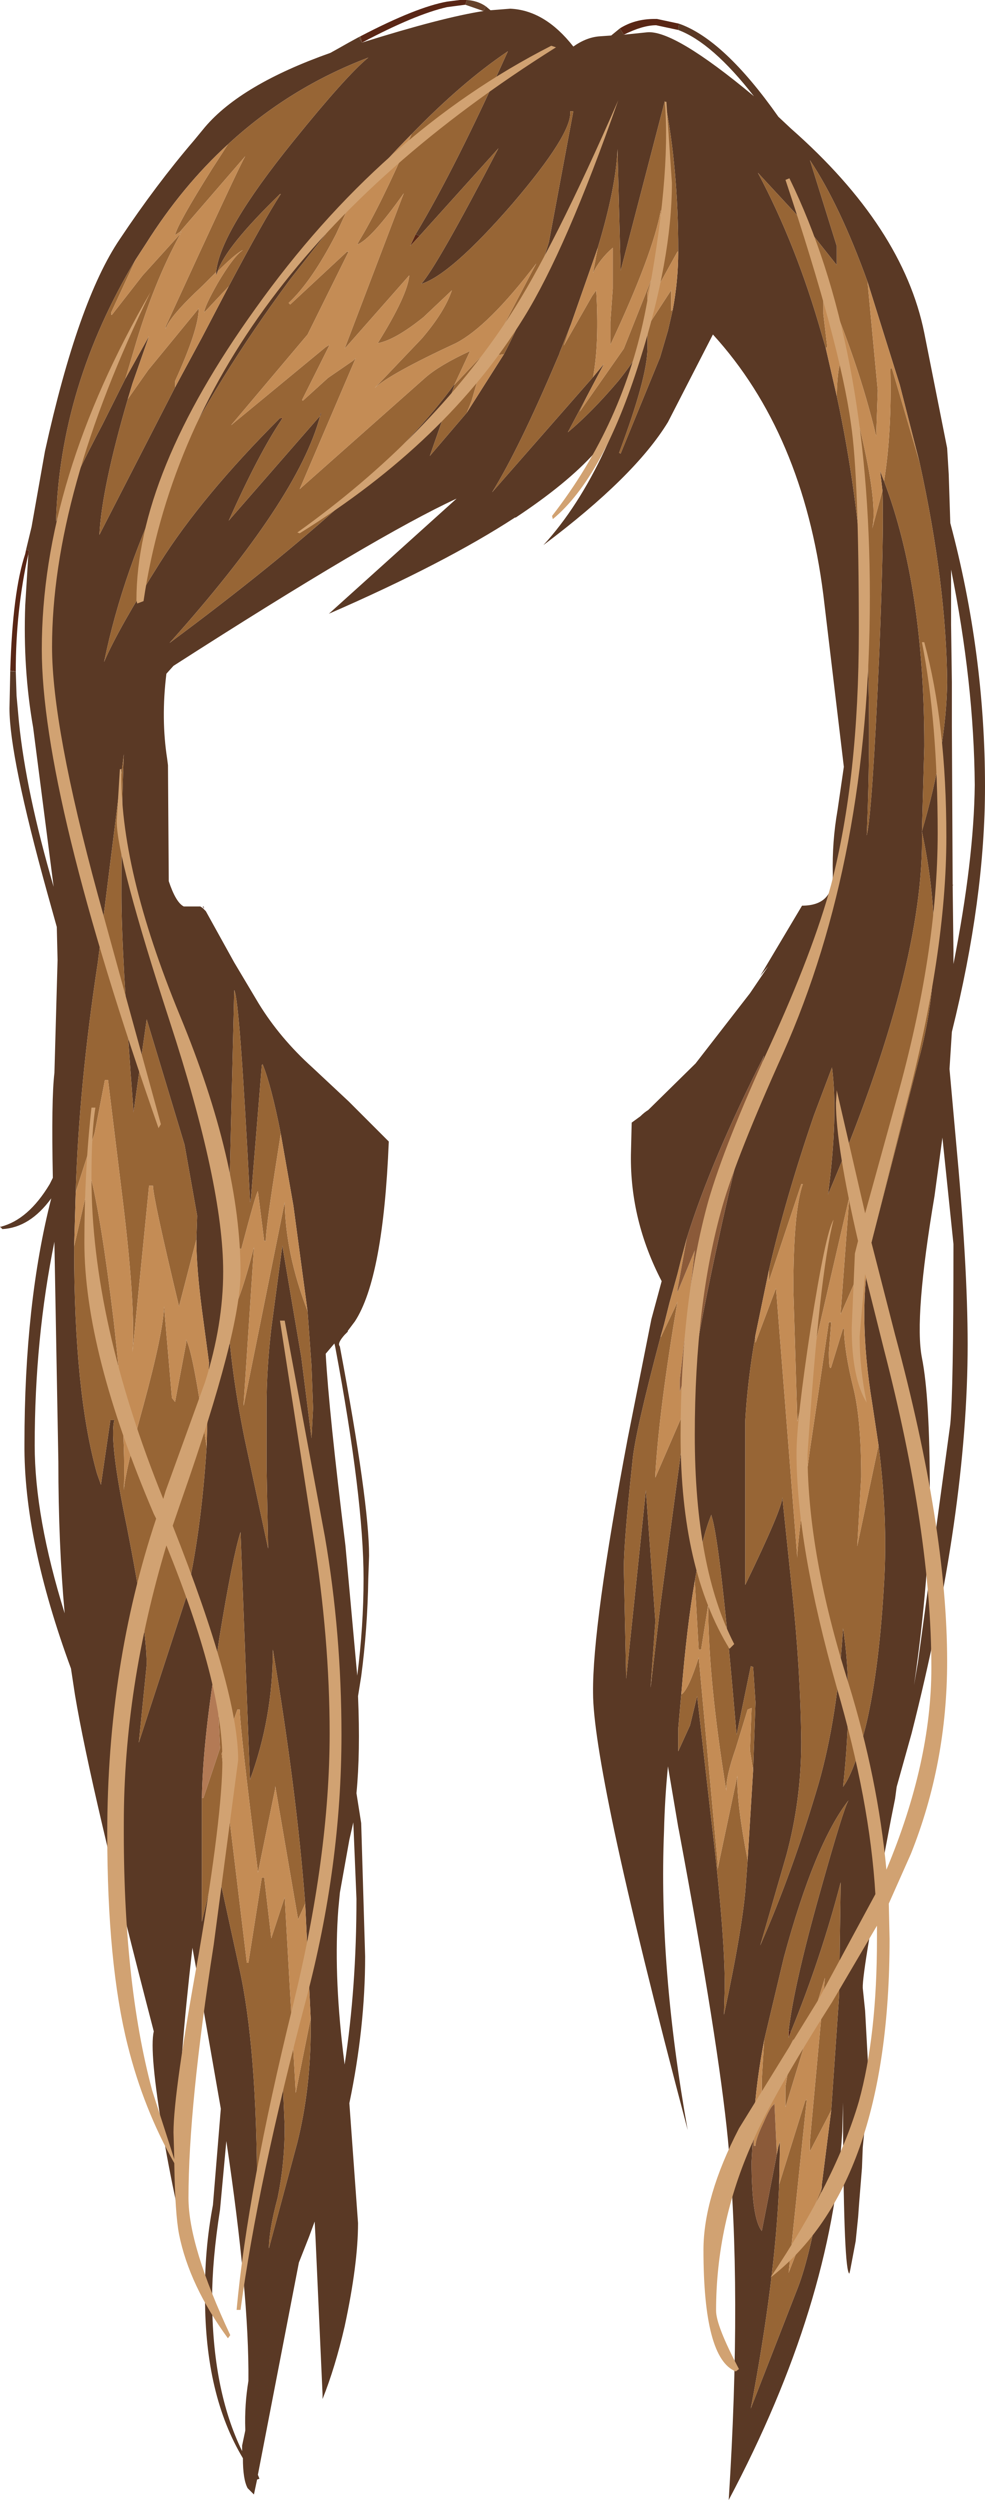
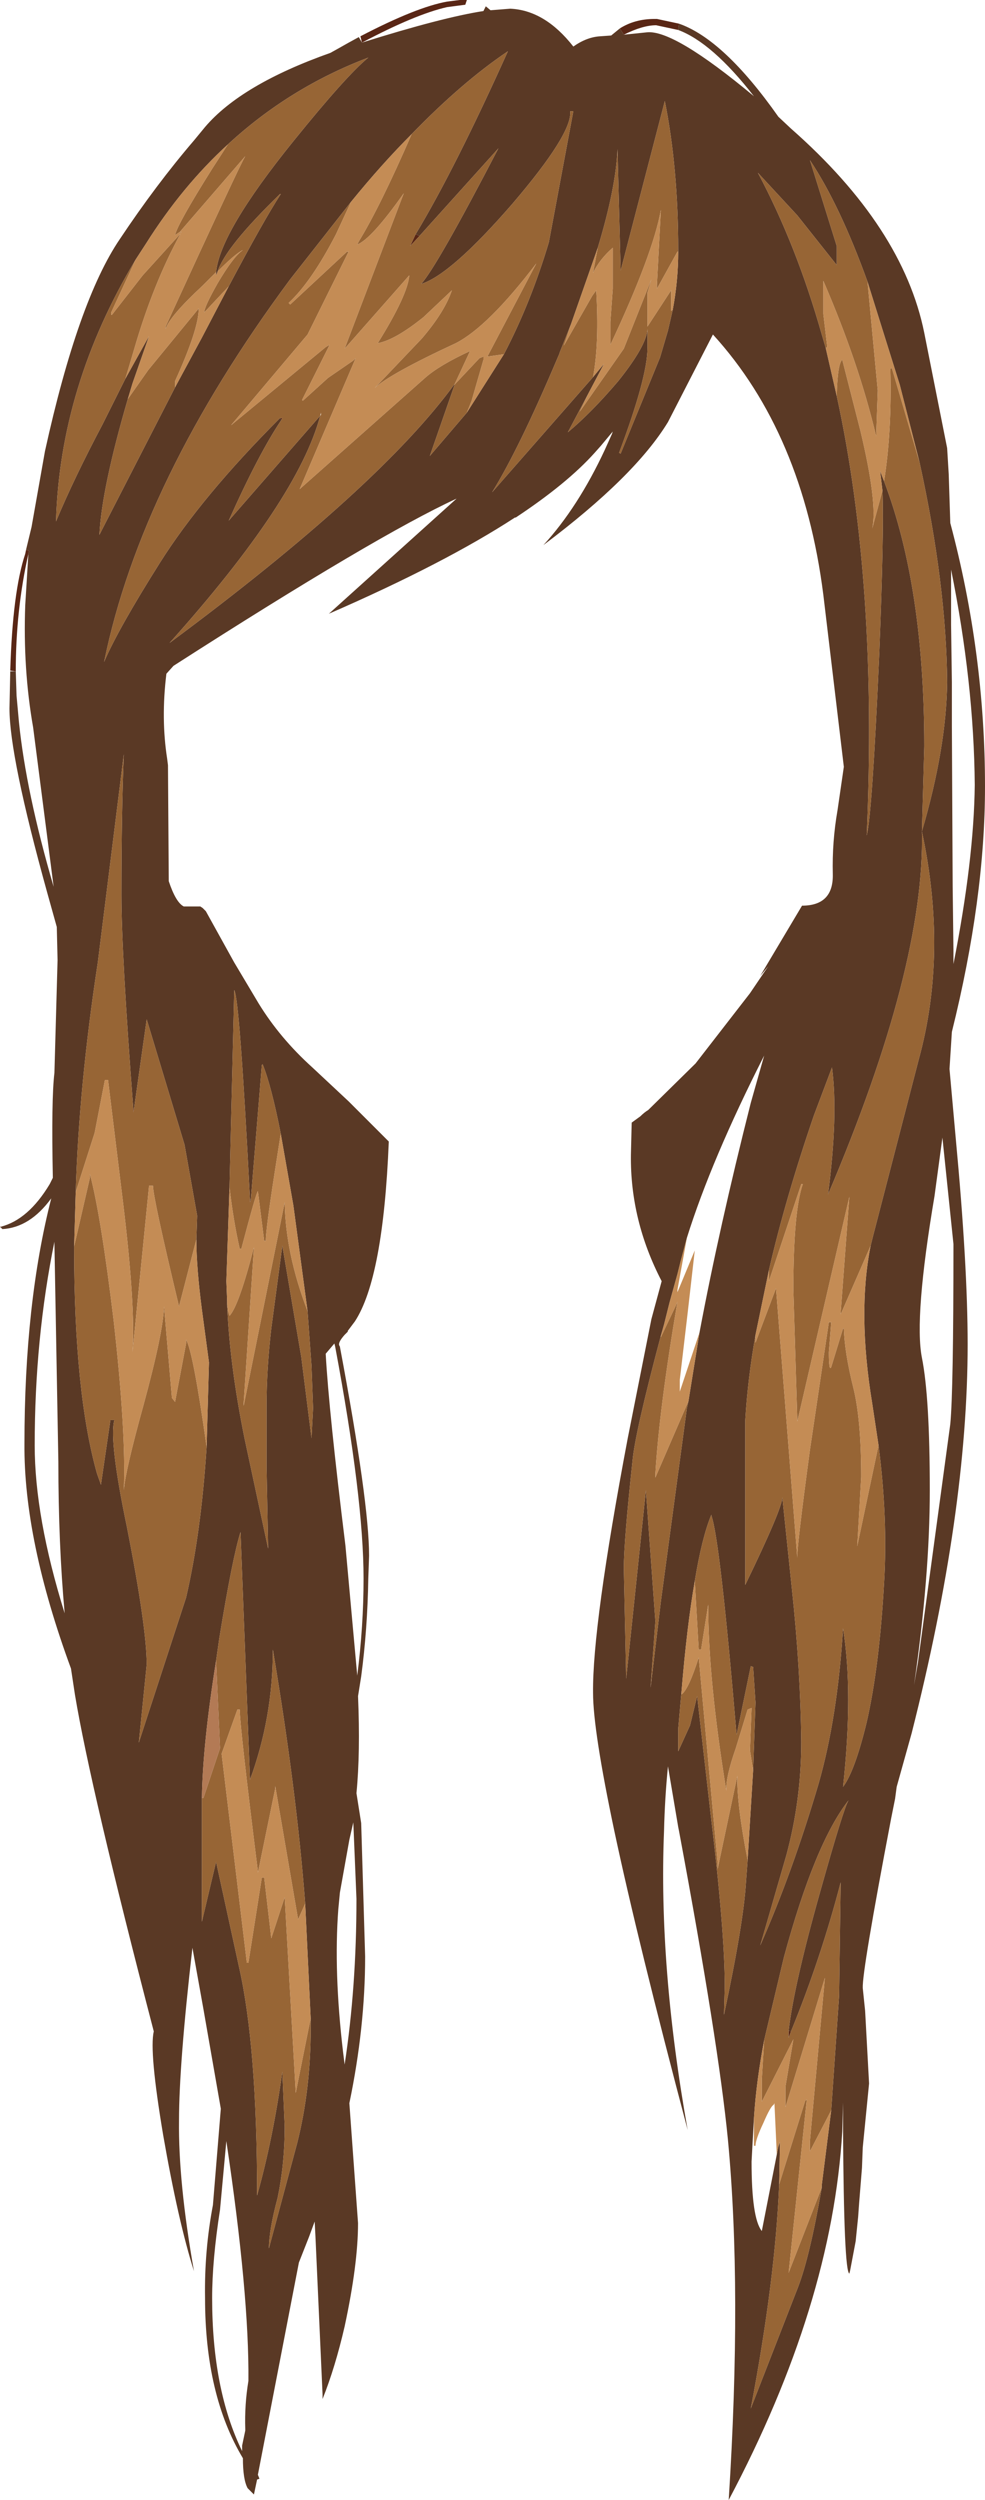
<svg xmlns="http://www.w3.org/2000/svg" height="158.45px" width="62.45px">
  <g transform="matrix(1.0, 0.0, 0.0, 1.0, 0.0, 0.0)">
    <path d="M43.05 1.5 L43.0 1.9 41.6 1.6 Q40.75 1.6 39.55 2.2 L39.3 1.8 Q40.25 1.2 41.5 1.2 L41.6 1.2 41.65 1.2 43.05 1.5 M0.15 77.9 L0.0 77.75 0.05 77.75 0.15 77.9 M0.65 42.5 Q0.8 37.5 1.6 35.1 L1.65 34.85 1.85 34.9 1.8 35.1 Q1.0 38.65 1.0 42.55 L0.65 42.5 M22.85 2.3 Q26.4 0.45 28.35 0.1 L29.15 0.0 29.6 0.0 29.5 0.3 28.35 0.45 Q26.35 0.9 22.95 2.7 L22.85 2.3 M17.85 26.6 L17.75 26.5 17.9 26.5 17.85 26.6 M26.35 14.85 L26.6 14.95 26.0 15.6 26.35 14.85 M13.75 17.35 L13.7 17.45 13.7 17.3 13.75 17.35 M8.5 70.25 L8.45 70.5 8.45 70.25 8.5 70.25 M15.85 76.05 L15.9 76.05 15.85 76.2 15.85 76.05 M50.0 128.7 L50.15 128.75 50.0 129.15 50.0 128.7" fill="#592615" fill-rule="evenodd" stroke="none" />
    <path d="M43.0 1.9 L43.05 1.5 Q45.9 2.5 49.35 7.4 L50.15 8.15 Q57.25 14.4 58.6 21.1 L60.05 28.4 60.15 30.05 60.25 33.15 Q62.45 41.4 62.45 49.85 62.45 56.95 60.35 65.4 L60.2 67.75 60.6 72.2 Q61.35 80.2 61.35 85.2 61.35 95.85 57.8 109.85 L56.85 113.25 56.75 114.0 56.5 115.25 Q54.65 124.95 54.7 126.0 L54.85 127.45 55.1 132.05 54.7 136.1 54.65 137.4 54.4 140.5 54.5 139.6 54.25 142.05 53.9 143.9 53.85 144.1 Q53.5 143.95 53.45 134.9 L53.45 133.25 53.4 135.1 Q52.75 146.1 46.2 158.45 47.05 145.1 46.15 135.6 45.55 129.45 43.05 116.05 L43.0 115.8 42.35 111.95 Q42.15 113.95 42.1 116.05 41.75 124.65 43.6 135.0 40.45 123.1 38.95 116.05 37.6 109.65 37.6 107.3 37.55 103.05 39.8 91.15 L41.3 83.6 41.95 81.2 Q39.95 77.35 40.0 73.2 L40.05 71.15 40.6 70.75 Q40.85 70.5 41.1 70.35 L44.1 67.4 47.55 62.95 48.7 61.25 48.2 61.85 50.85 57.4 Q52.85 57.4 52.8 55.4 52.75 53.35 53.1 51.35 L53.5 48.6 52.2 37.7 Q50.9 27.45 45.2 21.2 L42.35 26.75 Q40.25 30.2 34.45 34.55 36.65 32.15 38.35 28.5 L38.8 27.5 38.85 27.35 38.1 28.25 37.7 28.7 Q35.95 30.65 32.7 32.8 L32.65 32.8 Q28.2 35.7 20.85 38.9 L28.95 31.6 Q23.85 33.95 11.0 42.2 L10.55 42.7 Q10.2 45.55 10.6 48.1 L10.65 48.5 10.7 55.85 Q11.15 57.2 11.65 57.45 L12.7 57.45 12.85 57.55 13.05 57.75 14.85 61.0 16.4 63.6 Q17.75 65.8 19.8 67.65 L22.1 69.8 24.65 72.35 Q24.3 81.0 22.5 83.75 L22.05 84.35 22.05 84.4 21.85 84.6 Q21.45 85.05 21.5 85.25 L21.55 85.35 Q23.4 95.2 23.4 98.6 L23.35 100.05 Q23.3 103.25 22.9 106.25 L22.7 107.5 Q22.85 111.1 22.6 113.65 L22.9 115.55 23.15 124.0 Q23.15 128.5 22.15 133.3 L22.7 140.9 Q22.7 143.5 21.85 147.45 21.25 150.05 20.45 152.05 L20.45 151.75 20.0 141.75 19.95 140.8 19.6 141.75 18.95 143.4 16.35 156.85 16.45 157.1 16.3 157.15 16.1 158.1 15.7 157.7 Q15.4 157.15 15.4 155.8 13.0 151.8 13.0 145.65 12.95 142.65 13.5 139.75 L14.0 133.65 12.9 127.35 12.2 123.45 Q11.35 130.85 11.35 134.4 11.3 138.3 12.3 143.95 11.3 140.8 10.35 135.35 9.45 130.0 9.75 128.75 5.75 113.4 4.75 107.4 L4.5 105.75 Q1.5 97.6 1.55 91.5 1.55 82.6 3.25 75.95 1.9 77.8 0.15 77.9 L0.05 77.75 Q1.8 77.3 3.15 75.05 L3.35 74.65 Q3.25 69.65 3.45 68.0 L3.65 60.85 3.6 58.75 3.0 56.6 Q0.6 47.95 0.6 44.9 L0.65 42.55 1.0 42.55 1.05 44.1 1.2 45.75 Q1.65 50.2 3.4 56.2 L2.1 46.1 Q1.45 42.4 1.6 38.35 L1.8 35.1 1.85 34.9 1.65 34.85 2.0 33.4 2.85 28.6 Q4.95 19.05 7.6 15.15 9.9 11.7 12.3 8.9 L13.0 8.05 Q15.3 5.35 20.95 3.35 L21.4 3.1 Q22.1 2.7 22.75 2.35 L22.95 2.7 Q28.05 1.1 30.65 0.7 L30.8 0.4 31.1 0.65 32.35 0.55 Q34.55 0.65 36.35 2.95 37.2 2.35 38.05 2.3 L38.75 2.25 39.3 1.8 39.55 2.2 41.0 2.05 Q42.7 1.85 47.8 6.1 45.15 2.7 43.0 1.9 M43.0 15.95 L43.0 15.85 Q43.0 10.65 42.15 6.4 L39.35 17.15 39.15 9.45 Q39.05 11.9 37.9 15.7 L36.2 20.55 35.5 22.3 35.45 22.45 35.3 22.8 Q32.9 28.45 31.2 31.2 L37.6 23.9 38.3 23.05 37.35 24.85 36.0 27.4 Q37.5 26.15 39.2 24.15 41.0 21.9 41.05 20.85 L41.05 22.05 Q41.05 23.9 39.25 28.7 L39.35 28.75 41.85 22.65 42.35 20.95 42.65 19.65 Q43.0 17.8 43.0 15.95 M58.3 29.3 L57.05 24.4 55.0 17.85 Q53.25 13.0 51.35 10.15 L53.05 15.6 53.05 16.8 50.55 13.65 48.05 10.95 Q50.5 15.55 52.1 21.2 L52.35 22.05 53.05 25.1 Q55.65 37.0 54.95 52.95 55.3 51.6 55.75 41.35 56.05 33.75 55.95 31.1 L55.8 29.85 56.05 30.5 Q58.6 37.2 58.6 47.3 L58.45 52.7 Q58.65 61.25 52.5 75.7 53.15 70.7 52.75 67.65 L51.6 70.7 Q49.8 75.95 48.75 80.5 L47.9 84.6 Q47.4 87.45 47.25 90.0 L47.25 100.45 Q49.6 95.6 49.6 94.9 L50.2 100.65 Q50.75 105.75 50.8 110.4 50.8 114.1 49.85 117.6 L48.2 123.3 Q50.25 118.65 51.9 113.05 53.1 108.85 53.45 103.2 54.1 107.25 53.45 113.25 54.2 112.25 54.95 109.15 55.75 105.65 56.05 100.35 56.3 96.25 55.7 91.6 L55.3 88.95 Q54.35 83.2 55.2 78.95 L55.35 78.35 58.25 67.15 Q60.1 60.4 58.45 52.7 60.0 47.4 60.05 43.25 60.0 37.05 58.3 29.3 M60.4 56.15 L60.45 60.25 60.45 61.1 Q61.75 54.5 61.8 49.75 61.75 43.3 60.3 36.1 L60.3 36.3 60.3 37.45 60.3 39.6 60.35 43.25 60.35 46.05 60.4 56.1 60.4 56.15 M31.95 22.45 Q33.65 19.2 34.8 15.35 L36.35 7.05 36.15 7.05 Q36.3 8.45 32.5 12.9 28.6 17.4 26.7 18.0 27.7 16.9 31.6 9.4 L26.6 14.95 26.35 14.85 Q28.85 10.7 32.2 3.25 29.3 5.2 26.1 8.5 24.2 10.4 22.25 12.8 L18.4 17.7 Q8.95 30.45 6.6 41.95 7.5 39.85 10.15 35.65 12.8 31.45 17.75 26.5 L17.85 26.6 Q16.4 28.75 14.5 33.0 L20.3 26.35 Q18.9 31.65 10.75 40.75 24.1 30.85 28.85 24.3 L28.8 24.4 28.8 24.45 27.25 28.9 29.6 26.15 31.95 22.45 M14.45 9.15 Q11.55 11.8 9.25 15.45 L8.6 16.45 Q3.8 24.45 3.55 33.05 4.7 30.3 6.5 26.9 L7.95 24.0 9.45 21.3 8.4 24.3 8.1 25.3 Q6.45 30.95 6.3 33.9 L11.1 24.55 12.8 21.4 14.5 18.15 Q16.7 14.0 17.8 12.3 L17.75 12.3 Q14.3 15.65 13.8 17.2 L13.75 17.35 13.7 17.3 13.7 17.25 Q13.95 14.7 18.6 8.95 21.95 4.8 23.35 3.65 18.35 5.55 14.45 9.15 M12.45 78.55 L12.5 77.05 11.7 72.55 9.3 64.6 8.5 70.25 8.45 70.25 Q7.7 60.45 7.7 56.75 7.7 51.4 7.85 47.8 L6.2 61.0 Q5.0 68.85 4.8 75.55 L4.7 79.0 4.7 79.1 Q4.7 88.25 6.15 93.4 L6.4 94.1 7.0 90.0 7.25 90.0 Q6.9 91.3 8.05 96.8 9.3 103.15 9.3 105.5 L8.8 110.45 11.8 101.25 Q12.75 97.15 13.1 91.7 L13.25 86.35 12.8 83.0 Q12.45 80.3 12.45 78.55 M17.8 71.85 Q17.2 68.8 16.65 67.45 L16.6 67.5 15.9 76.05 15.85 76.05 Q15.2 63.3 14.85 62.75 L14.55 75.25 14.35 81.2 14.4 82.45 14.4 82.65 Q14.55 86.45 15.5 91.15 L17.0 98.15 16.9 92.95 16.9 89.1 Q16.9 86.8 17.2 84.2 L17.9 78.95 19.1 86.0 19.75 91.15 19.85 89.25 19.75 86.55 19.5 83.1 18.6 76.4 17.8 71.85 M21.25 85.35 L21.2 85.15 20.65 85.8 Q20.85 89.45 21.9 97.95 L22.65 106.2 Q23.05 103.05 23.05 100.05 23.05 94.95 21.25 85.35 M3.45 78.8 L3.45 78.7 Q2.2 84.85 2.2 91.6 2.2 96.15 4.1 102.25 3.7 97.85 3.7 92.65 L3.45 78.8 M44.35 84.45 Q45.6 77.8 47.6 69.9 L48.45 66.9 Q45.1 73.5 43.55 78.45 L43.15 79.95 42.95 80.75 42.45 82.55 42.1 83.95 41.9 84.65 Q40.25 90.85 40.1 92.6 39.55 97.7 39.55 99.4 L39.7 106.4 40.95 94.45 41.55 102.75 41.25 106.9 41.25 106.95 41.9 101.5 43.55 89.25 43.65 88.8 44.35 84.45 M58.45 86.05 Q58.95 88.55 58.95 94.45 58.95 99.9 57.95 106.8 L58.2 105.35 60.25 90.25 Q60.45 88.15 60.45 78.85 L59.75 72.1 59.25 75.8 Q57.95 83.5 58.45 86.05 M47.75 112.2 L47.9 107.9 47.75 105.65 47.6 105.6 46.7 109.95 Q45.65 97.55 45.1 96.05 L45.1 96.0 Q44.5 97.45 44.05 100.2 43.55 103.05 43.2 107.3 L43.0 109.55 43.0 111.0 43.75 109.35 44.2 107.5 45.05 114.95 Q45.95 122.35 45.95 125.9 L45.9 127.7 Q47.15 121.85 47.3 119.25 L47.4 117.9 47.75 112.2 M50.0 128.7 Q50.35 125.75 52.0 119.9 53.5 114.55 53.8 114.1 51.65 116.85 49.7 124.05 L48.45 129.3 Q47.95 131.9 47.8 134.25 L47.65 137.0 Q47.65 140.6 48.3 141.4 L49.25 136.55 49.35 136.05 49.45 135.75 49.4 138.45 Q49.15 144.5 47.6 152.65 L50.6 144.95 Q51.35 143.0 52.1 138.65 L52.1 138.5 52.7 133.75 53.2 126.5 53.3 119.3 Q52.05 124.1 50.15 128.75 L50.0 128.7 M21.45 121.0 Q21.15 124.95 21.75 130.05 L21.85 130.85 Q22.6 125.95 22.6 120.35 L22.4 115.5 22.15 116.6 21.55 119.95 21.45 121.0 M19.35 120.65 Q18.8 113.45 17.3 104.55 17.3 108.85 15.85 112.8 L15.25 97.1 Q14.75 98.65 13.9 103.85 L13.7 105.25 Q12.85 110.55 12.8 113.95 L12.8 114.45 12.8 121.8 13.7 118.0 15.15 124.65 Q16.3 129.7 16.3 139.15 17.3 135.6 17.9 131.3 L18.05 134.8 Q18.05 137.15 17.6 139.3 17.05 141.35 17.05 142.5 L18.85 135.8 Q19.7 132.4 19.7 128.55 L19.7 127.95 19.35 120.65 M13.45 145.65 Q13.45 151.45 15.35 155.35 L15.35 155.0 15.55 154.05 15.55 153.95 Q15.5 152.4 15.75 150.9 15.8 145.4 14.35 135.7 L13.95 140.05 Q13.45 143.25 13.45 145.65" fill="#5a3925" fill-rule="evenodd" stroke="none" />
-     <path d="M0.65 42.55 L0.65 42.5 1.0 42.55 0.65 42.55 M22.75 2.35 L22.85 2.3 22.95 2.7 22.75 2.35 M29.6 0.0 Q30.3 0.05 30.8 0.4 L30.65 0.7 29.5 0.3 29.6 0.0" fill="#66422b" fill-rule="evenodd" stroke="none" />
    <path d="M37.9 15.7 Q39.05 11.9 39.15 9.45 L39.35 17.15 42.15 6.4 Q43.0 10.65 43.0 15.85 L43.0 15.95 42.95 15.95 41.65 18.3 41.65 18.05 41.9 13.3 Q41.4 16.1 38.7 21.85 L38.7 20.4 38.85 18.3 38.85 15.7 Q38.0 16.45 37.6 17.3 L37.9 15.7 M42.65 19.65 L42.35 20.95 41.85 22.65 39.35 28.75 39.25 28.7 Q41.05 23.9 41.05 22.05 L41.05 20.85 Q41.0 21.9 39.2 24.15 37.5 26.15 36.0 27.4 L37.35 24.85 36.75 26.1 39.55 22.1 41.3 17.7 41.05 18.55 41.05 20.7 42.55 18.4 42.55 19.7 42.65 19.65 M37.6 23.9 L31.2 31.2 Q32.9 28.45 35.3 22.8 L35.45 22.45 35.5 22.3 36.2 20.55 35.75 21.9 37.55 18.75 37.8 18.4 Q38.0 21.75 37.6 23.9 M55.0 17.85 L55.65 24.75 55.55 27.65 Q54.45 23.0 52.2 17.8 L52.2 19.9 52.45 22.0 52.35 22.05 52.1 21.2 Q50.5 15.55 48.05 10.95 L50.55 13.65 53.05 16.8 53.05 15.6 51.35 10.15 Q53.25 13.0 55.0 17.85 M53.05 25.1 Q53.1 23.05 53.4 22.8 L54.55 27.3 Q55.65 31.9 55.3 33.5 L55.95 31.1 Q56.05 33.75 55.75 41.35 55.3 51.6 54.95 52.95 55.65 37.0 53.05 25.1 M56.05 30.5 Q56.55 27.4 56.45 23.35 L56.55 23.35 58.3 29.3 Q60.0 37.05 60.05 43.25 60.0 47.4 58.45 52.7 60.1 60.4 58.25 67.15 L55.35 78.35 55.2 78.95 53.3 83.3 53.3 83.2 53.85 75.85 50.55 90.1 50.55 90.0 50.3 81.75 Q50.3 76.75 50.9 75.05 L50.8 75.05 48.75 81.2 48.75 80.6 48.75 80.5 Q49.8 75.95 51.6 70.7 L52.75 67.65 Q53.15 70.7 52.5 75.7 58.65 61.25 58.45 52.7 L58.6 47.3 Q58.6 37.2 56.05 30.5 M55.7 91.6 Q56.3 96.25 56.05 100.35 55.75 105.65 54.95 109.15 54.2 112.25 53.45 113.25 54.1 107.25 53.45 103.2 53.1 108.85 51.9 113.05 50.25 118.65 48.2 123.3 L49.85 117.6 Q50.8 114.1 50.8 110.4 50.75 105.75 50.2 100.65 L49.6 94.9 Q49.6 95.6 47.25 100.45 L47.25 90.0 Q47.4 87.45 47.9 84.6 L47.9 85.1 49.2 81.65 50.55 98.75 Q50.5 98.2 51.35 91.9 L52.55 83.8 52.7 83.8 52.55 85.7 Q52.55 86.95 52.7 86.65 L53.45 84.2 53.5 84.2 Q53.55 85.75 54.1 87.95 54.6 89.95 54.6 93.6 L54.35 98.0 55.7 91.6 M26.6 14.95 L31.6 9.4 Q27.7 16.9 26.7 18.0 28.6 17.4 32.5 12.9 36.3 8.45 36.15 7.05 L36.35 7.05 34.8 15.35 Q33.65 19.2 31.95 22.45 L30.9 22.6 34.0 16.7 Q30.95 20.7 28.9 21.75 24.7 23.7 23.75 24.6 L26.75 21.45 Q28.2 19.75 28.65 18.4 L26.85 20.1 Q25.05 21.55 23.95 21.75 25.85 18.7 25.95 17.45 L21.85 22.1 25.6 12.25 Q23.55 15.15 22.65 15.5 L22.75 15.3 Q24.1 13.1 26.1 8.5 29.3 5.2 32.2 3.25 28.85 10.7 26.35 14.85 L26.0 15.6 26.6 14.95 M29.6 26.15 L27.25 28.9 28.8 24.45 28.8 24.4 28.85 24.3 Q24.1 30.85 10.75 40.75 18.9 31.65 20.3 26.35 L14.5 33.0 Q16.4 28.75 17.85 26.6 L17.9 26.5 17.75 26.5 Q12.8 31.45 10.15 35.65 7.5 39.85 6.6 41.95 8.95 30.45 18.4 17.7 L22.25 12.8 21.3 14.85 Q19.75 17.85 18.3 19.2 L18.4 19.3 22.0 15.95 22.1 15.95 19.5 21.2 14.65 26.95 20.65 22.0 20.9 21.85 19.15 25.35 19.2 25.4 20.8 23.95 22.4 22.85 22.55 22.7 19.0 31.0 26.95 23.95 Q27.85 23.15 29.8 22.25 L28.8 24.4 30.4 22.7 30.65 22.6 30.65 22.8 29.9 25.4 29.6 26.15 M13.7 17.25 L12.85 18.1 Q10.75 20.05 10.5 20.85 L10.5 20.7 Q15.25 10.35 15.55 9.9 L11.4 14.7 11.5 14.7 11.5 14.75 11.4 14.7 11.1 14.9 Q11.25 14.2 13.45 10.7 L14.45 9.15 Q18.35 5.55 23.35 3.65 21.95 4.8 18.6 8.95 13.95 14.7 13.7 17.25 M8.6 16.45 L7.05 19.8 7.05 19.95 7.1 19.95 9.05 17.45 11.45 14.8 Q9.7 18.0 8.5 22.15 L7.95 24.0 6.5 26.9 Q4.7 30.3 3.55 33.05 3.8 24.45 8.6 16.45 M8.1 25.3 L9.4 23.45 12.6 19.55 Q12.6 20.85 11.1 24.15 L11.1 24.55 6.3 33.9 Q6.45 30.95 8.1 25.3 M14.5 18.15 L12.95 19.8 Q12.95 19.45 13.8 17.95 14.8 16.25 15.4 15.85 14.95 16.05 13.8 17.2 14.3 15.65 17.75 12.3 L17.8 12.3 Q16.7 14.0 14.5 18.15 M20.3 26.35 L20.35 26.3 20.35 26.15 20.3 26.35 M8.5 70.25 L9.3 64.6 11.7 72.55 12.5 77.05 12.45 78.55 11.35 82.8 Q9.7 75.9 9.7 75.15 L9.45 75.15 8.4 85.7 Q8.6 82.8 7.8 76.2 L6.85 68.45 6.65 68.45 6.0 71.8 4.8 75.55 Q5.0 68.85 6.2 61.0 L7.85 47.8 Q7.7 51.4 7.7 56.75 7.7 60.45 8.45 70.25 L8.45 70.5 8.5 70.25 M13.1 91.7 Q12.75 97.15 11.8 101.25 L8.8 110.45 9.3 105.5 Q9.3 103.15 8.05 96.8 6.9 91.3 7.25 90.0 L7.0 90.0 6.4 94.1 6.15 93.4 Q4.7 88.25 4.7 79.1 L4.7 79.0 5.7 74.65 5.7 74.4 Q6.4 77.05 7.2 83.65 8.0 90.7 7.85 94.45 7.95 93.2 9.1 89.05 10.35 84.45 10.4 82.8 L10.9 88.6 11.1 88.85 11.8 85.15 11.8 84.9 Q12.25 85.7 13.1 91.7 M15.9 76.05 L16.6 67.5 16.65 67.45 Q17.2 68.8 17.8 71.85 L17.4 74.4 Q16.85 77.95 16.85 78.65 L16.75 78.65 16.35 75.5 Q16.25 75.55 15.3 79.15 L15.2 79.15 Q14.8 77.4 14.55 75.25 L14.85 62.75 Q15.2 63.3 15.85 76.05 L15.85 76.2 15.9 76.05 M19.5 83.1 L19.75 86.55 19.85 89.25 19.75 91.15 19.1 86.0 17.9 78.95 17.2 84.2 Q16.9 86.8 16.9 89.1 L16.9 92.95 17.0 98.15 15.5 91.15 Q14.55 86.45 14.4 82.65 L14.45 83.05 14.55 83.4 Q15.15 82.75 16.1 79.05 L15.45 88.9 15.45 89.1 18.05 76.2 Q18.1 79.45 19.5 83.1 M43.65 88.8 L43.55 89.25 41.9 101.5 41.25 106.95 41.25 106.9 41.55 102.75 40.95 94.45 39.7 106.4 39.55 99.4 Q39.55 97.7 40.1 92.6 40.25 90.85 41.9 84.65 L41.9 84.75 42.85 82.75 42.95 82.5 Q41.8 89.25 41.55 93.4 L41.55 93.65 43.65 88.8 M44.05 100.2 Q44.5 97.45 45.1 96.0 L45.1 96.05 Q45.65 97.55 46.7 109.95 L47.6 105.6 47.75 105.65 47.9 107.9 47.75 112.2 47.55 110.95 47.65 108.25 47.4 108.35 46.65 110.8 Q46.0 112.65 46.05 113.5 44.9 106.45 44.9 101.7 L44.45 104.55 44.3 104.55 44.05 100.2 M47.4 117.9 L47.3 119.25 Q47.15 121.85 45.9 127.7 L45.95 125.9 Q45.95 122.35 45.05 114.95 L44.2 107.5 43.75 109.35 43.0 111.0 43.0 109.55 43.2 107.3 43.2 107.4 Q43.65 107.1 44.3 105.05 L45.5 118.1 45.5 118.45 46.75 112.55 Q46.7 114.3 47.4 117.9 M48.45 129.3 L49.7 124.05 Q51.65 116.85 53.8 114.1 53.5 114.55 52.0 119.9 50.35 125.75 50.0 128.7 L50.0 129.15 50.15 128.75 Q52.05 124.1 53.3 119.3 L53.2 126.5 52.7 133.75 51.35 136.35 51.35 135.7 52.3 125.35 49.8 133.55 49.8 132.25 50.3 129.25 48.3 133.2 48.3 131.8 48.45 129.3 M52.1 138.65 Q51.35 143.0 50.6 144.95 L47.6 152.65 Q49.15 144.5 49.4 138.45 L51.05 133.15 51.15 133.05 50.0 144.05 52.1 138.65 M19.35 120.65 L18.9 121.65 17.45 113.2 17.45 113.35 16.35 118.7 16.35 118.6 Q15.2 109.4 15.2 108.35 L15.05 108.35 14.05 111.15 15.65 124.4 15.75 124.4 16.6 119.0 16.75 119.0 17.2 122.85 18.05 120.25 18.75 132.65 19.65 128.15 19.7 127.95 19.7 128.55 Q19.7 132.4 18.85 135.8 L17.05 142.5 Q17.05 141.35 17.6 139.3 18.05 137.15 18.05 134.8 L17.9 131.3 Q17.3 135.6 16.3 139.15 16.3 129.7 15.15 124.65 L13.7 118.0 12.8 121.8 12.8 114.45 12.8 113.95 12.9 113.95 13.95 110.8 13.7 105.25 13.9 103.85 Q14.75 98.65 15.25 97.1 L15.85 112.8 Q17.3 108.85 17.3 104.55 18.8 113.45 19.35 120.65" fill="#976535" fill-rule="evenodd" stroke="none" />
    <path d="M37.9 15.7 L37.6 17.3 Q38.0 16.45 38.85 15.7 L38.85 18.3 38.7 20.4 38.7 21.85 Q41.4 16.1 41.9 13.3 L41.65 18.05 41.65 18.3 42.95 15.95 43.0 15.95 Q43.0 17.8 42.65 19.65 L42.55 19.7 42.55 18.4 41.05 20.7 41.05 18.55 41.3 17.7 39.55 22.1 36.75 26.1 37.35 24.85 38.3 23.05 37.6 23.9 Q38.0 21.75 37.8 18.4 L37.55 18.75 35.75 21.9 36.2 20.55 37.9 15.7 M55.0 17.85 L57.05 24.4 58.3 29.3 56.55 23.35 56.45 23.35 Q56.55 27.4 56.05 30.5 L55.8 29.85 55.95 31.1 55.3 33.5 Q55.65 31.9 54.55 27.3 L53.4 22.8 Q53.1 23.05 53.05 25.1 L52.35 22.05 52.45 22.0 52.2 19.9 52.2 17.8 Q54.45 23.0 55.55 27.65 L55.65 24.75 55.0 17.85 M55.2 78.95 Q54.35 83.2 55.3 88.95 L55.7 91.6 54.35 98.0 54.6 93.6 Q54.6 89.95 54.1 87.95 53.55 85.75 53.5 84.2 L53.45 84.2 52.7 86.65 Q52.55 86.95 52.55 85.7 L52.7 83.8 52.55 83.8 51.35 91.9 Q50.5 98.2 50.55 98.75 L49.2 81.65 47.9 85.1 47.9 84.6 48.75 80.5 48.75 80.6 48.75 81.2 50.8 75.05 50.9 75.05 Q50.3 76.75 50.3 81.75 L50.55 90.0 50.55 90.1 53.85 75.85 53.3 83.2 53.3 83.3 55.2 78.95 M31.95 22.45 L29.6 26.15 29.9 25.4 30.65 22.8 30.65 22.6 30.4 22.7 28.8 24.4 29.8 22.25 Q27.85 23.15 26.95 23.95 L19.0 31.0 22.55 22.7 22.4 22.85 20.8 23.95 19.2 25.4 19.15 25.35 20.9 21.85 20.65 22.0 14.65 26.95 19.5 21.2 22.1 15.95 22.0 15.95 18.4 19.3 18.3 19.2 Q19.75 17.85 21.3 14.85 L22.25 12.8 Q24.2 10.4 26.1 8.5 24.1 13.1 22.75 15.3 L22.65 15.5 Q23.55 15.15 25.6 12.25 L21.85 22.1 25.95 17.45 Q25.85 18.7 23.95 21.75 25.05 21.55 26.85 20.1 L28.65 18.4 Q28.2 19.75 26.75 21.45 L23.75 24.6 Q24.7 23.7 28.9 21.75 30.95 20.7 34.0 16.7 L30.9 22.6 31.95 22.45 M14.45 9.15 L13.45 10.7 Q11.25 14.2 11.1 14.9 L11.4 14.7 11.5 14.75 11.5 14.7 11.4 14.7 15.55 9.9 Q15.25 10.35 10.5 20.7 L10.5 20.85 Q10.75 20.05 12.85 18.1 L13.7 17.25 13.7 17.3 13.7 17.45 13.75 17.35 13.8 17.2 Q14.95 16.05 15.4 15.85 14.8 16.25 13.8 17.95 12.95 19.45 12.95 19.8 L14.5 18.15 12.8 21.4 11.1 24.55 11.1 24.15 Q12.6 20.85 12.6 19.55 L9.4 23.45 8.1 25.3 8.4 24.3 9.45 21.3 7.95 24.0 8.5 22.15 Q9.7 18.0 11.45 14.8 L9.05 17.45 7.1 19.95 7.05 19.95 7.05 19.8 8.6 16.45 9.25 15.45 Q11.55 11.8 14.45 9.15 M4.8 75.55 L6.0 71.8 6.65 68.45 6.85 68.45 7.8 76.2 Q8.6 82.8 8.4 85.7 L9.45 75.15 9.7 75.15 Q9.7 75.9 11.35 82.8 L12.45 78.55 Q12.45 80.3 12.8 83.0 L13.25 86.35 13.1 91.7 Q12.25 85.7 11.8 84.9 L11.8 85.15 11.1 88.85 10.9 88.6 10.4 82.8 Q10.35 84.45 9.1 89.05 7.95 93.2 7.85 94.45 8.0 90.7 7.2 83.65 6.4 77.05 5.7 74.4 L5.7 74.65 4.7 79.0 4.8 75.55 M17.8 71.85 L18.6 76.4 19.5 83.1 Q18.1 79.45 18.05 76.2 L15.45 89.1 15.45 88.9 16.1 79.05 Q15.15 82.75 14.55 83.4 L14.45 83.05 14.4 82.65 14.4 82.45 14.35 81.2 14.55 75.25 Q14.8 77.4 15.2 79.15 L15.3 79.15 Q16.25 75.55 16.35 75.5 L16.75 78.65 16.85 78.65 Q16.85 77.95 17.4 74.4 L17.8 71.85 M43.55 78.45 L42.95 81.75 42.95 81.9 44.05 79.25 43.6 83.2 43.1 87.45 43.1 88.2 44.35 84.45 43.65 88.8 41.55 93.65 41.55 93.4 Q41.8 89.25 42.95 82.5 L42.85 82.75 41.9 84.75 41.9 84.65 42.1 83.95 42.45 82.55 42.95 80.75 43.15 79.95 43.55 78.45 M44.05 100.2 L44.3 104.55 44.45 104.55 44.9 101.7 Q44.9 106.45 46.05 113.5 46.0 112.65 46.65 110.8 L47.4 108.35 47.65 108.25 47.55 110.95 47.75 112.2 47.4 117.9 Q46.7 114.3 46.75 112.55 L45.5 118.45 45.5 118.1 44.3 105.05 Q43.65 107.1 43.2 107.4 L43.2 107.3 Q43.55 103.05 44.05 100.2 M52.7 133.75 L52.1 138.5 52.1 138.65 50.0 144.05 51.15 133.05 51.05 133.15 49.4 138.45 49.45 135.75 49.35 136.05 49.25 136.55 49.1 133.3 49.05 133.4 Q48.85 133.5 48.4 134.55 47.9 135.6 47.9 136.0 L47.8 136.0 47.8 134.25 Q47.95 131.9 48.45 129.3 L48.3 131.8 48.3 133.2 50.3 129.25 49.8 132.25 49.8 133.55 52.3 125.35 51.35 135.7 51.35 136.35 52.7 133.75 M19.7 127.95 L19.65 128.15 18.75 132.65 18.05 120.25 17.2 122.85 16.75 119.0 16.6 119.0 15.75 124.4 15.65 124.4 14.05 111.15 15.05 108.35 15.2 108.35 Q15.2 109.4 16.35 118.6 L16.35 118.7 17.45 113.35 17.45 113.2 18.9 121.65 19.35 120.65 19.7 127.95" fill="#c48c55" fill-rule="evenodd" stroke="none" />
-     <path d="M60.4 56.1 L60.45 56.05 60.4 56.15 60.4 56.1 M43.55 78.45 Q45.1 73.5 48.45 66.9 L47.6 69.9 Q45.6 77.8 44.35 84.45 L43.1 88.2 43.1 87.45 43.6 83.2 44.05 79.25 42.95 81.9 42.95 81.75 43.55 78.45 M49.25 136.55 L48.3 141.4 Q47.65 140.6 47.65 137.0 L47.8 134.25 47.8 136.0 47.9 136.0 Q47.9 135.6 48.4 134.55 48.85 133.5 49.05 133.4 L49.1 133.3 49.25 136.55" fill="#8b5a39" fill-rule="evenodd" stroke="none" />
-     <path d="M20.3 26.35 L20.35 26.15 20.35 26.3 20.3 26.35 M12.85 57.45 L12.9 57.45 12.95 57.6 12.85 57.45" fill="#4a241c" fill-rule="evenodd" stroke="none" />
    <path d="M13.7 105.25 L13.95 110.8 12.9 113.95 12.8 113.95 Q12.85 110.55 13.7 105.25" fill="#b37a55" fill-rule="evenodd" stroke="none" />
-     <path d="M50.05 11.3 Q55.15 21.75 55.15 37.8 55.15 54.4 49.65 66.75 46.7 73.3 45.8 76.45 44.05 82.6 44.05 90.95 44.05 99.35 46.55 104.2 L46.25 104.5 Q43.15 99.45 43.15 91.0 43.15 82.5 44.9 76.15 45.95 72.5 48.8 66.3 51.55 60.3 52.7 56.05 54.45 49.3 54.45 40.0 54.45 30.15 53.95 26.85 53.25 21.75 49.8 11.4 L50.05 11.3 M42.6 11.6 Q42.6 16.4 40.55 22.9 38.25 30.25 35.05 32.9 L35.0 32.7 Q39.55 26.85 40.95 19.55 42.55 11.25 42.15 6.45 L42.25 6.45 42.6 11.6 M35.25 3.0 Q12.15 17.5 9.1 38.1 L8.7 38.25 8.65 38.05 Q8.65 30.05 16.2 19.55 24.15 8.4 34.95 2.9 L35.25 3.0 M58.6 40.7 Q60.0 45.85 60.0 53.05 60.0 60.4 57.4 70.25 L55.25 78.75 56.75 84.6 Q60.05 96.85 60.05 105.3 60.05 111.75 57.75 117.5 L56.35 120.65 56.4 122.9 Q56.4 138.5 48.85 144.35 53.0 138.15 54.45 133.2 55.6 129.05 55.6 122.9 L55.6 122.05 52.75 126.9 Q48.9 132.95 47.7 135.8 45.4 140.95 45.4 146.45 45.4 147.4 46.85 150.15 L46.65 150.3 Q44.6 149.5 44.6 142.6 44.6 139.25 46.85 134.9 L51.85 126.8 55.5 120.05 Q55.15 114.15 53.05 106.95 50.5 97.95 50.5 92.1 50.5 90.05 51.4 84.15 52.35 78.1 52.85 77.3 51.95 80.75 51.2 92.15 51.2 98.5 53.8 106.7 55.65 112.7 56.2 118.5 59.05 111.7 59.05 105.7 59.05 97.15 56.05 85.55 L54.85 80.75 54.8 81.25 54.5 84.7 Q54.5 86.75 54.95 88.9 54.0 87.35 54.0 84.15 L54.2 79.45 54.4 78.65 Q53.0 72.6 53.0 69.9 L53.05 69.1 54.85 76.9 56.85 69.65 Q59.45 60.35 59.45 52.8 59.45 45.75 58.45 40.7 L58.6 40.7 M33.2 20.15 Q28.35 28.0 19.0 33.8 L18.85 33.75 Q27.25 27.75 32.3 20.05 35.1 15.75 39.2 6.35 35.9 15.8 33.2 20.15 M3.3 41.0 Q3.3 46.05 6.2 56.7 L10.2 71.25 10.05 71.5 Q2.65 50.35 2.65 41.15 2.65 30.4 9.55 18.5 3.3 31.3 3.3 41.0 M11.4 64.35 Q15.25 73.65 15.25 80.65 15.25 84.4 11.55 94.95 L10.95 96.7 Q15.1 107.2 15.1 111.55 L13.55 123.25 Q11.95 133.5 11.95 139.3 11.95 142.35 14.6 148.0 L14.45 148.2 Q12.0 144.85 11.35 141.6 11.1 140.3 11.05 137.1 9.1 133.65 8.1 129.65 6.8 124.5 6.8 116.2 6.8 105.55 9.9 96.25 L9.75 95.95 Q5.35 85.65 5.35 78.75 5.35 74.2 5.8 70.2 L6.05 70.2 Q5.8 71.65 5.8 74.65 5.8 83.75 10.35 95.0 L10.5 94.5 13.0 87.6 Q14.15 83.95 14.15 80.6 14.15 75.1 10.75 64.7 7.4 54.4 7.4 52.05 L7.6 48.75 7.7 48.75 Q7.55 55.0 11.4 64.35 M18.05 83.7 L20.6 97.4 Q21.65 103.5 21.65 109.95 21.65 118.25 19.4 126.75 16.35 138.25 15.25 146.4 L15.0 146.4 Q15.7 138.8 18.55 127.2 20.9 117.65 20.9 109.85 20.9 103.85 19.85 97.25 L17.75 83.7 18.05 83.7 M10.55 97.95 Q7.85 106.95 7.85 115.55 7.8 125.6 9.65 132.5 L11.05 136.85 11.0 135.15 Q11.0 132.6 12.6 123.85 14.1 115.05 14.1 111.55 14.1 106.7 10.55 97.95" fill="#d1a272" fill-rule="evenodd" stroke="none" />
  </g>
</svg>